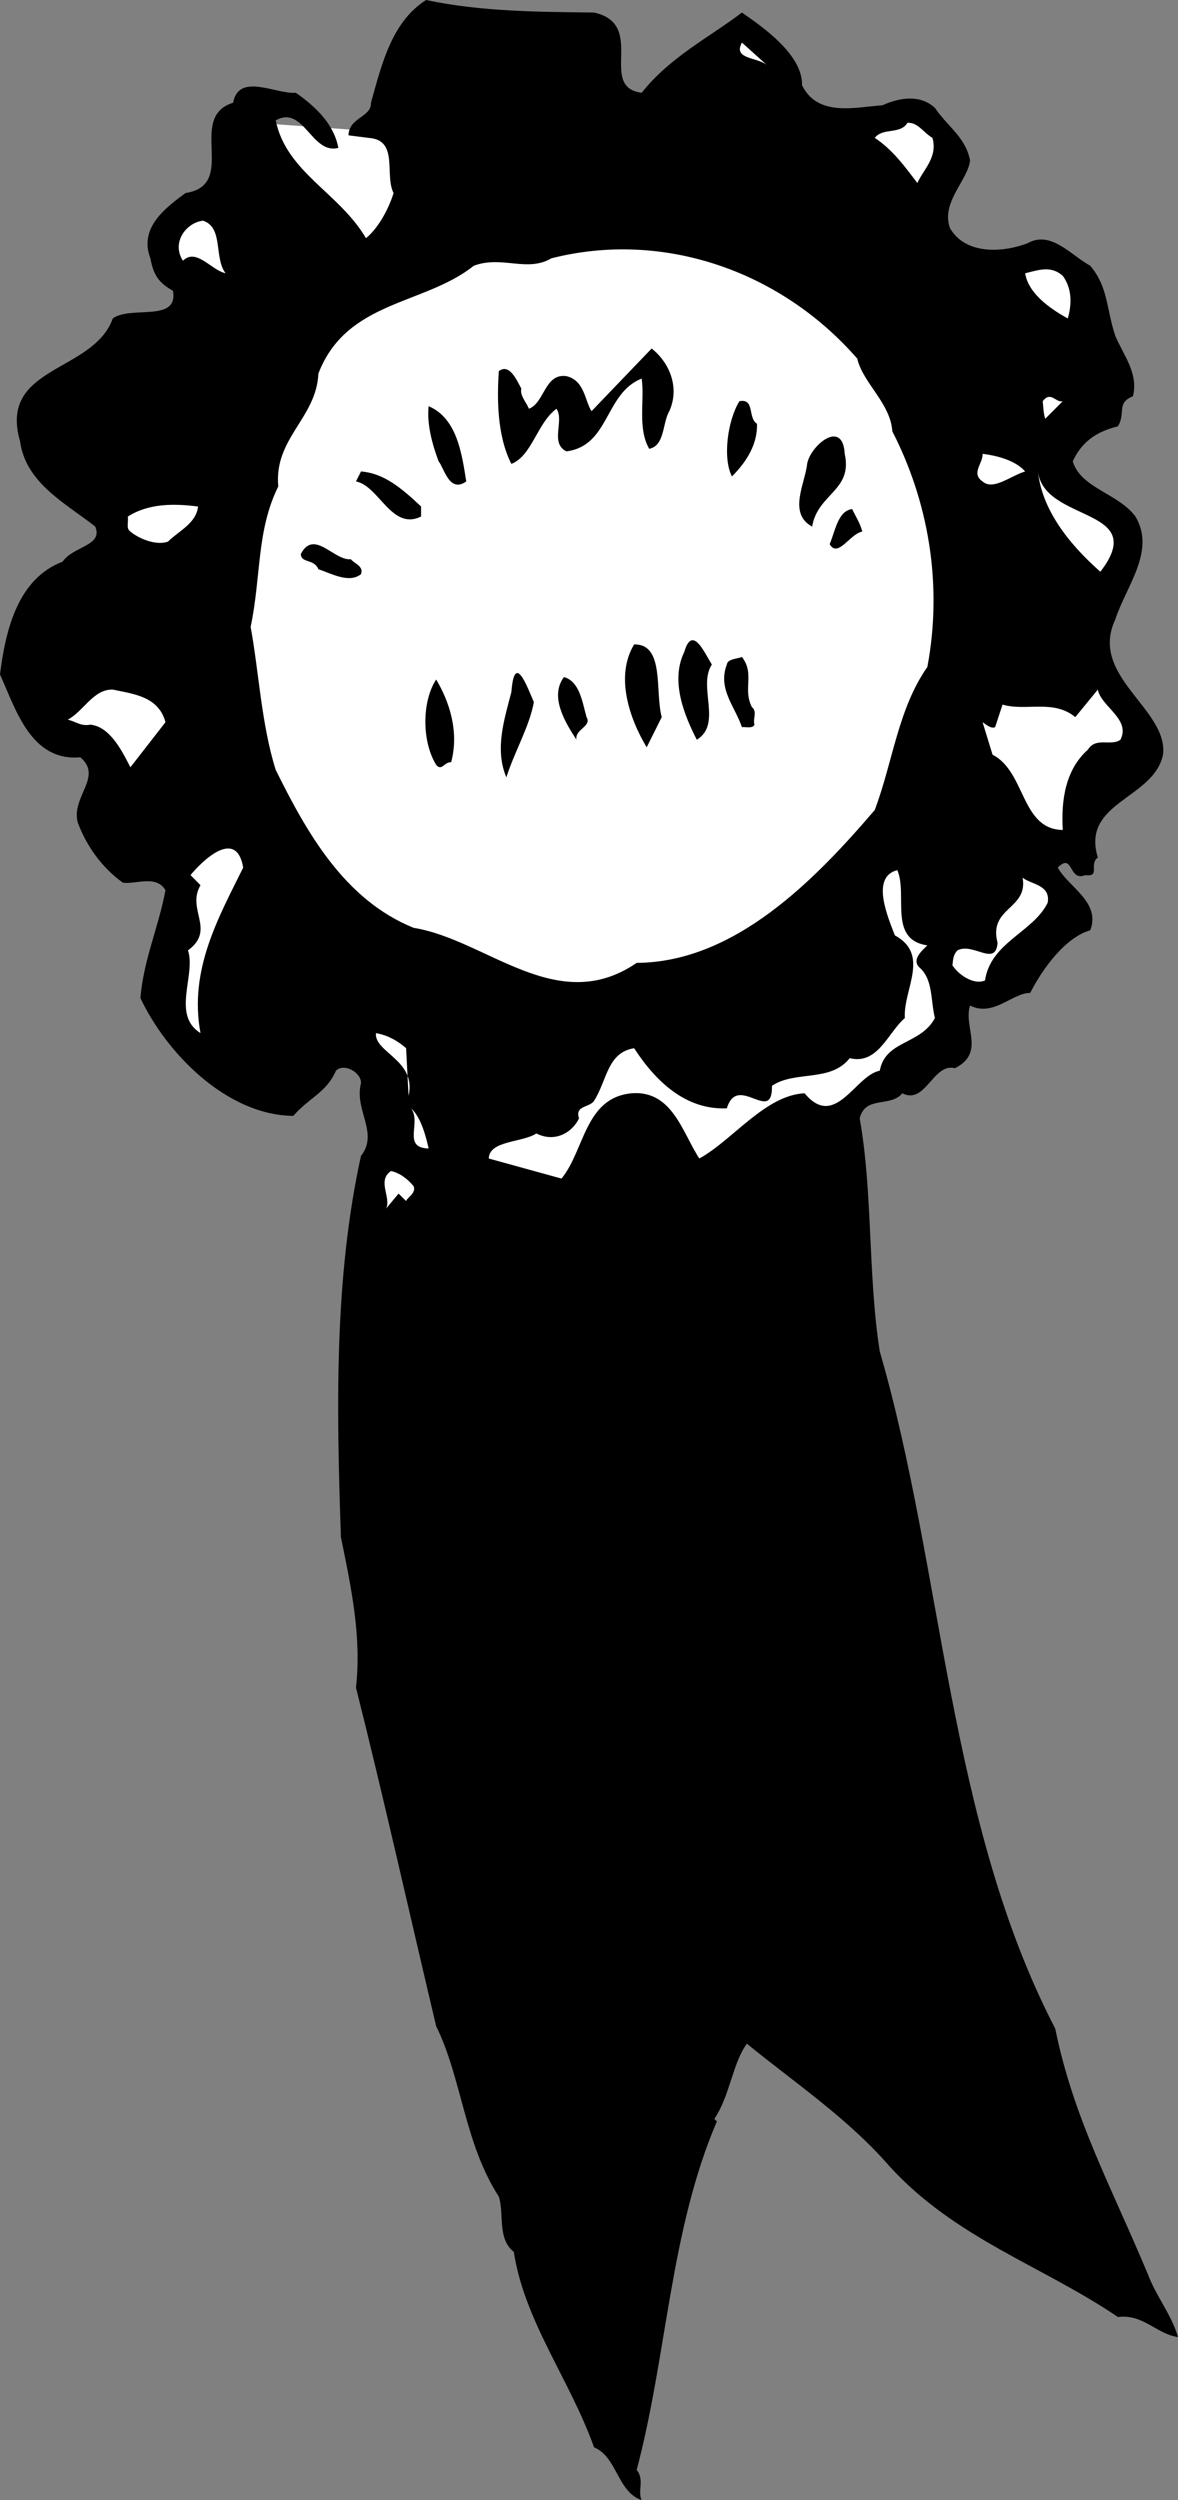
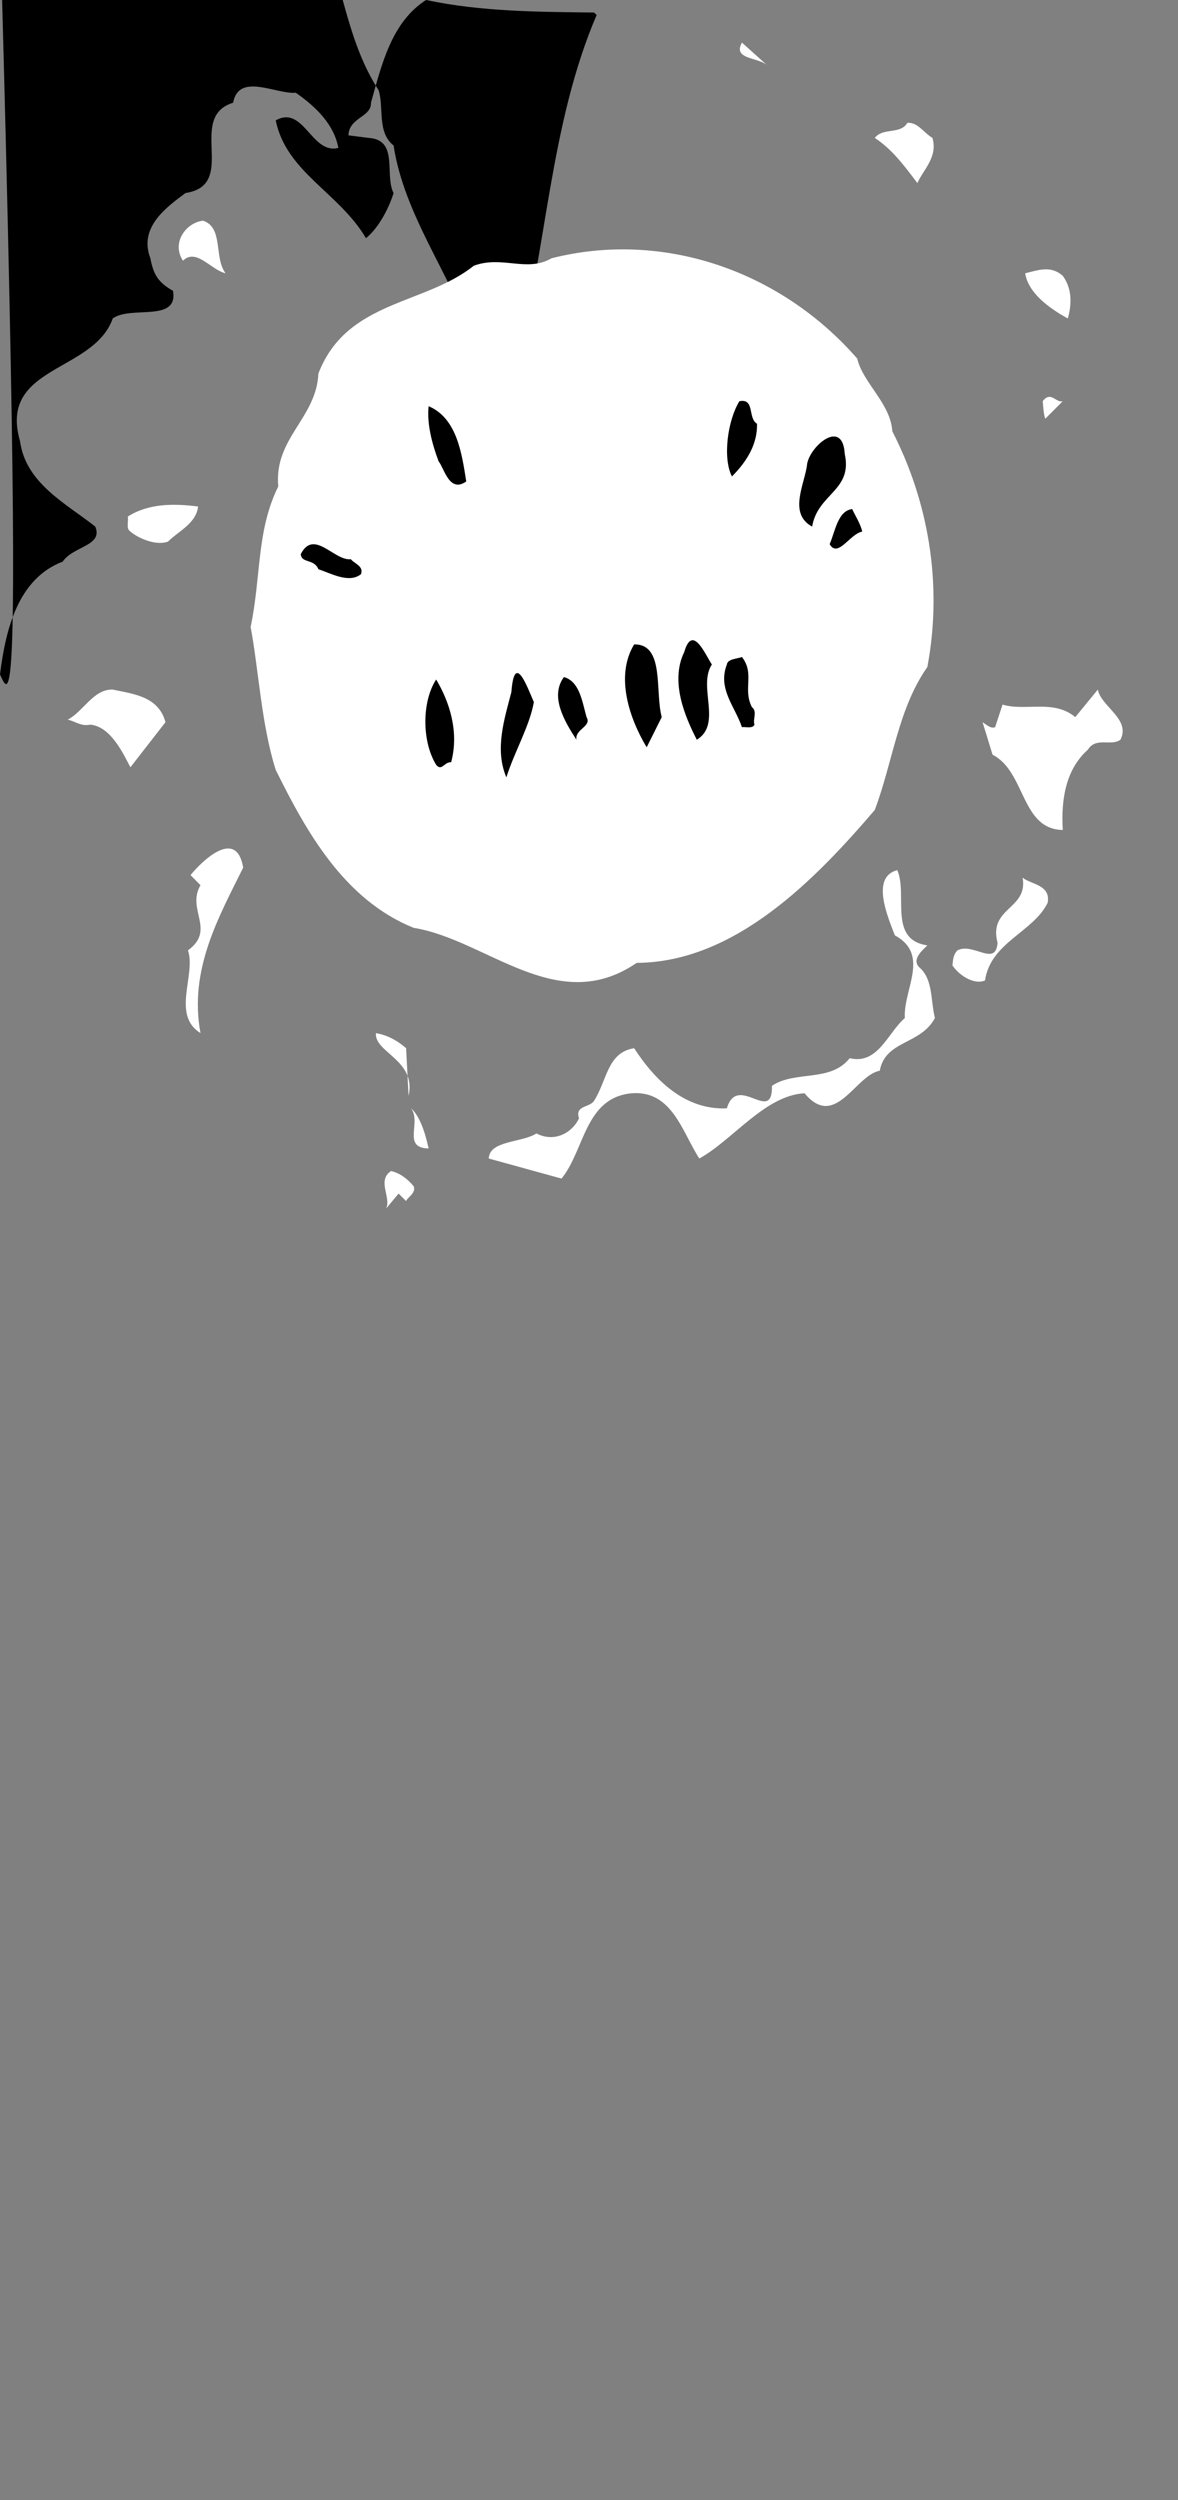
<svg xmlns="http://www.w3.org/2000/svg" width="47" height="99.699">
  <rect width="100%" height="100%" fill="#808080" stroke="none" />
-   <path fill="#fff" d="m17.203 5.398-7-.5 1 7.5 6.5-1.5-.5-5.5" />
-   <path d="M23.703.5c2.125.473.125 2.973 1.899 3.2 1.125-1.427 2.726-2.227 4-3.2.824.574 2.425 1.676 2.398 2.898.625 1.278 2.125.875 3.203.801.723-.324 1.524-.426 2.098.102.527.773 1.226 1.172 1.402 2.097-.078.778-1.176 1.676-.8 2.7.624 1.078 2.124.976 3.097.601.926-.523 1.727.477 2.5.899.727.875.625 1.675 1 2.8.328.778.926 1.477.703 2.403-.676.273-.277.672-.601 1.199-.676.176-1.375.473-1.801 1.398.324 1.075 1.824 1.278 2.5 2.2.824 1.375-.375 2.777-.801 4.101-1.074 2.274 2.125 3.574 1.902 5.399-.375 1.777-3.277 1.875-2.601 4.101-.375.274.125.774-.5.7-.676.277-.473-.926-1.098-.301.422.777 1.723 1.375 1.297 2.5-.973.277-1.875 1.476-2.398 2.5-.676-.024-1.477.976-2.399.5-.277.875.625 1.875-.601 2.5-.875-.223-1.176 1.476-2.102 1-.473.578-1.473.078-1.7 1 .528 2.976.325 6.277.802 9.3 2.523 8.676 2.726 18.778 7 27 .726 3.575 2.226 6.278 3.699 9.801.324.875.926 1.574 1.199 2.5-.875-.125-1.375-.926-2.398-.8-2.977-2.024-6.477-3.126-9.102-6-1.672-1.926-3.773-3.325-5.7-4.899-.573.773-.675 2.074-1.3 3l.102.098c-1.875 4.375-1.977 9.277-3.2 13.902.325.375.024.875.2 1.2-.977-.325-.977-1.727-1.899-2.102-.976-2.723-2.777-5.024-3.203-7.797-.672-.528-.375-1.528-.598-2.203-1.375-2.125-1.476-4.723-2.5-6.797-1.074-4.528-2.074-9.028-3.199-13.5.223-2.028-.176-3.926-.601-6-.176-5.125-.274-10.328.8-15.203.723-.922-.277-1.825 0-2.899.024-.426-.675-.824-1-.5-.375.875-1.074 1.074-1.699 1.801-2.676-.027-5.078-2.527-6.101-4.7.125-1.527.726-2.827 1-4.3-.375-.625-1.176-.227-1.7-.3-.875-.626-1.476-1.524-1.8-2.4-.274-1.027 1.023-1.827.101-2.6C1.227 30.374.625 28.272 0 26.897c.227-1.824.727-3.824 2.5-4.5.426-.625 1.625-.625 1.3-1.398-1.175-.926-2.773-1.727-3-3.402-.874-3.024 2.927-2.723 3.7-4.899.727-.523 2.625.176 2.402-1.101-.574-.325-.777-.625-.902-1.297-.473-1.227.625-2.028 1.402-2.602 2.125-.324.024-3.023 1.899-3.601.226-1.223 1.726-.325 2.5-.399.824.574 1.527 1.274 1.699 2.2-1.074.277-1.375-1.723-2.5-1.098.426 2.074 2.527 2.875 3.602 4.699.523-.426.925-1.227 1.101-1.8-.375-.727.223-2.126-1-2.2l-.8-.102c.023-.722.925-.722.898-1.3C15.227 2.574 15.625.875 17 0c2.227.473 4.527.473 6.703.5" />
+   <path d="M23.703.5l.102.098c-1.875 4.375-1.977 9.277-3.2 13.902.325.375.024.875.2 1.2-.977-.325-.977-1.727-1.899-2.102-.976-2.723-2.777-5.024-3.203-7.797-.672-.528-.375-1.528-.598-2.203-1.375-2.125-1.476-4.723-2.5-6.797-1.074-4.528-2.074-9.028-3.199-13.5.223-2.028-.176-3.926-.601-6-.176-5.125-.274-10.328.8-15.203.723-.922-.277-1.825 0-2.899.024-.426-.675-.824-1-.5-.375.875-1.074 1.074-1.699 1.801-2.676-.027-5.078-2.527-6.101-4.7.125-1.527.726-2.827 1-4.3-.375-.625-1.176-.227-1.7-.3-.875-.626-1.476-1.524-1.8-2.4-.274-1.027 1.023-1.827.101-2.6C1.227 30.374.625 28.272 0 26.897c.227-1.824.727-3.824 2.5-4.5.426-.625 1.625-.625 1.3-1.398-1.175-.926-2.773-1.727-3-3.402-.874-3.024 2.927-2.723 3.7-4.899.727-.523 2.625.176 2.402-1.101-.574-.325-.777-.625-.902-1.297-.473-1.227.625-2.028 1.402-2.602 2.125-.324.024-3.023 1.899-3.601.226-1.223 1.726-.325 2.5-.399.824.574 1.527 1.274 1.699 2.2-1.074.277-1.375-1.723-2.5-1.098.426 2.074 2.527 2.875 3.602 4.699.523-.426.925-1.227 1.101-1.8-.375-.727.223-2.126-1-2.2l-.8-.102c.023-.722.925-.722.898-1.3C15.227 2.574 15.625.875 17 0c2.227.473 4.527.473 6.703.5" />
  <path fill="#fff" d="M30.602 2.598c-.375-.325-1.375-.223-1-.899l1 .899M37.203 5.5c.223.773-.375 1.273-.601 1.8-.477-.624-.977-1.327-1.7-1.8.325-.426 1.024-.125 1.301-.602.422-.023.625.375 1 .602M9 10.898c-.574-.125-1.172-1.023-1.7-.5-.472-.722.126-1.523.802-1.597.824.273.425 1.472.898 2.097M35.602 17.2c1.425 2.773 2.023 6.073 1.398 9.398-1.172 1.675-1.375 3.777-2.098 5.703-2.375 2.773-5.574 6.074-9.5 6.097-3.175 2.176-5.976-.925-8.902-1.398-2.773-1.125-4.273-3.824-5.5-6.3-.574-1.825-.672-3.927-1-5.7.426-2.027.227-3.824 1.102-5.602-.176-1.925 1.523-2.722 1.601-4.5 1.125-2.925 4.223-2.722 6.2-4.3 1.124-.422 2.124.277 3.097-.297 4.426-1.125 9.125.472 12.203 4 .223.972 1.324 1.773 1.399 2.898m7-4.499c-.774-.427-1.575-1.024-1.7-1.802.524-.125 1.024-.324 1.5.102.426.574.325 1.273.2 1.7" />
-   <path d="M26.703 16.398c-.277.477-.176 1.375-.8 1.5-.477-.824-.176-1.925-.301-2.8-1.477.578-1.274 2.675-3 2.902-.676-.324-.075-1.227-.399-1.7-.777.575-.976 1.876-1.8 2.2-.575-1.125-.575-2.625-.5-3.7.425-.327.722.376.898.7-.074.273.226.574.3.8.626-.226.626-1.425 1.5-1.3.727.176.727.973 1 1.398l2.399-2.5c.727.575 1.125 1.575.703 2.5" />
  <path fill="#fff" d="m42.402 16-.699.7c-.078-.227-.078-.524-.101-.7.324-.426.523.074.8 0" />
  <path d="M30.203 16.898c.024.778-.375 1.477-1 2.102-.375-.727-.176-2.227.297-3 .625-.125.328.676.703.898M18.602 19.2c-.676.476-.875-.524-1.102-.802-.273-.722-.473-1.523-.398-2.199 1.125.477 1.324 1.875 1.5 3m15.101-1.101c.324 1.476-1.078 1.578-1.3 2.902-.977-.527-.278-1.727-.2-2.5.125-.727 1.422-1.824 1.5-.402" />
-   <path fill="#fff" d="M40.902 18.8c-.574.173-1.277.774-1.699.4-.476-.325.024-.727 0-1.102.625.078 1.324.277 1.7.703m2.999 3.999c-1.277-1.124-2.375-2.527-2.5-4.1.125 2.175 4.524 1.476 2.5 4.1" />
-   <path d="M16.8 20.2v.398c-1.175.578-1.675-1.223-2.597-1.399l.2-.398c.925.074 1.624.672 2.398 1.398" />
  <path fill="#fff" d="M7.902 20.2c-.074.675-.777.976-1.199 1.398-.476.175-1.176-.125-1.5-.399-.176-.125-.078-.324-.101-.601.824-.524 1.824-.524 2.8-.399" />
  <path d="M34.402 21.2c-.476.073-.976 1.073-1.3.5.226-.524.324-1.325.898-1.4.125.274.328.575.402.9m-20 1.698c-.476.375-1.175-.023-1.699-.199-.176-.426-.676-.226-.703-.601.527-1.024 1.328.277 2 .203.125.172.527.273.402.597m12 5.7-.601 1.203c-.676-1.125-1.274-2.828-.5-4.102 1.226-.023.824 1.875 1.101 2.899m2-2.098c-.574.875.426 2.375-.601 3-.473-.926-1.074-2.324-.5-3.5.324-1.125.824.074 1.101.5M30 28.2c.227.175.027.476.102.698-.075.176-.375.075-.5.102-.274-.824-.977-1.527-.602-2.5.027-.227.426-.227.602-.3.523.675.023 1.273.398 2m-8.7-.2c-.175.973-.773 1.973-1.097 3-.476-1.125-.078-2.324.2-3.402.124-1.625.624-.223.898.402m2.101.598c.223.375-.476.476-.402.902-.473-.727-1.074-1.727-.5-2.5.625.176.727.973.902 1.598M18 30.398c-.273-.023-.375.375-.598.102-.574-.926-.574-2.527 0-3.402.524.875.926 2.078.598 3.3" />
  <path fill="#fff" d="m6.602 28.8-1.399 1.798c-.277-.524-.777-1.625-1.601-1.7-.375.075-.575-.125-.899-.199.625-.324 1.024-1.226 1.797-1.199.828.176 1.828.273 2.102 1.3m38.101.7c-.375.273-.976-.125-1.3.398-.876.778-1.075 1.977-1 3.2-1.676-.024-1.477-2.325-2.801-3l-.399-1.297c.125.074.324.273.5.199l.297-.902c.926.277 2.027-.223 2.902.5l.899-1.098c.125.676 1.324 1.176.902 2m-35 5.098C8.727 36.574 7.527 38.676 8 41.199c-1.172-.726-.172-2.324-.5-3.3 1.125-.825-.074-1.626.5-2.598l-.398-.403c.425-.523 1.824-1.925 2.101-.3M35.8 34.7c.427.976-.374 2.773 1.2 3-.172.175-.672.573-.297.898.524.476.422 1.277.598 2-.574 1.078-1.973.875-2.2 2.101-.976.176-1.773 2.375-3 .899-1.574.078-2.874 1.875-4.199 2.601-.675-1.023-1.074-2.726-2.699-2.601-1.875.175-1.875 2.277-2.8 3.402l-2.903-.8c.027-.727 1.328-.626 1.902-1 .723.374 1.426-.024 1.7-.602-.176-.524.425-.422.601-.7.524-.824.524-1.925 1.598-2.097.824 1.273 2.027 2.472 3.699 2.398.426-1.426 1.828.676 1.8-.898.927-.625 2.325-.125 3.102-1.102 1.125.274 1.524-1.023 2.2-1.601-.075-1.125 1.023-2.524-.399-3.297-.277-.727-.976-2.328.098-2.602M41.8 36c-.573 1.176-2.273 1.574-2.5 3.098-.374.175-.972-.125-1.3-.598.027-.227.027-.426.203-.602.625-.324 1.524.676 1.598-.3-.375-1.422 1.226-1.325 1-2.598.324.273 1.125.273 1 1m-25.598 5.8.098 1.9c.324-1.427-1.375-1.727-1.301-2.5.426.073.828.273 1.203.6m.899 4c-1.075-.027-.274-1.027-.7-1.6.426.374.625 1.273.7 1.6m-.602 1.5c.125.274-.273.473-.297.598l-.3-.3-.5.601c.222-.426-.376-1.125.199-1.5.324.074.625.274.898.602" />
</svg>